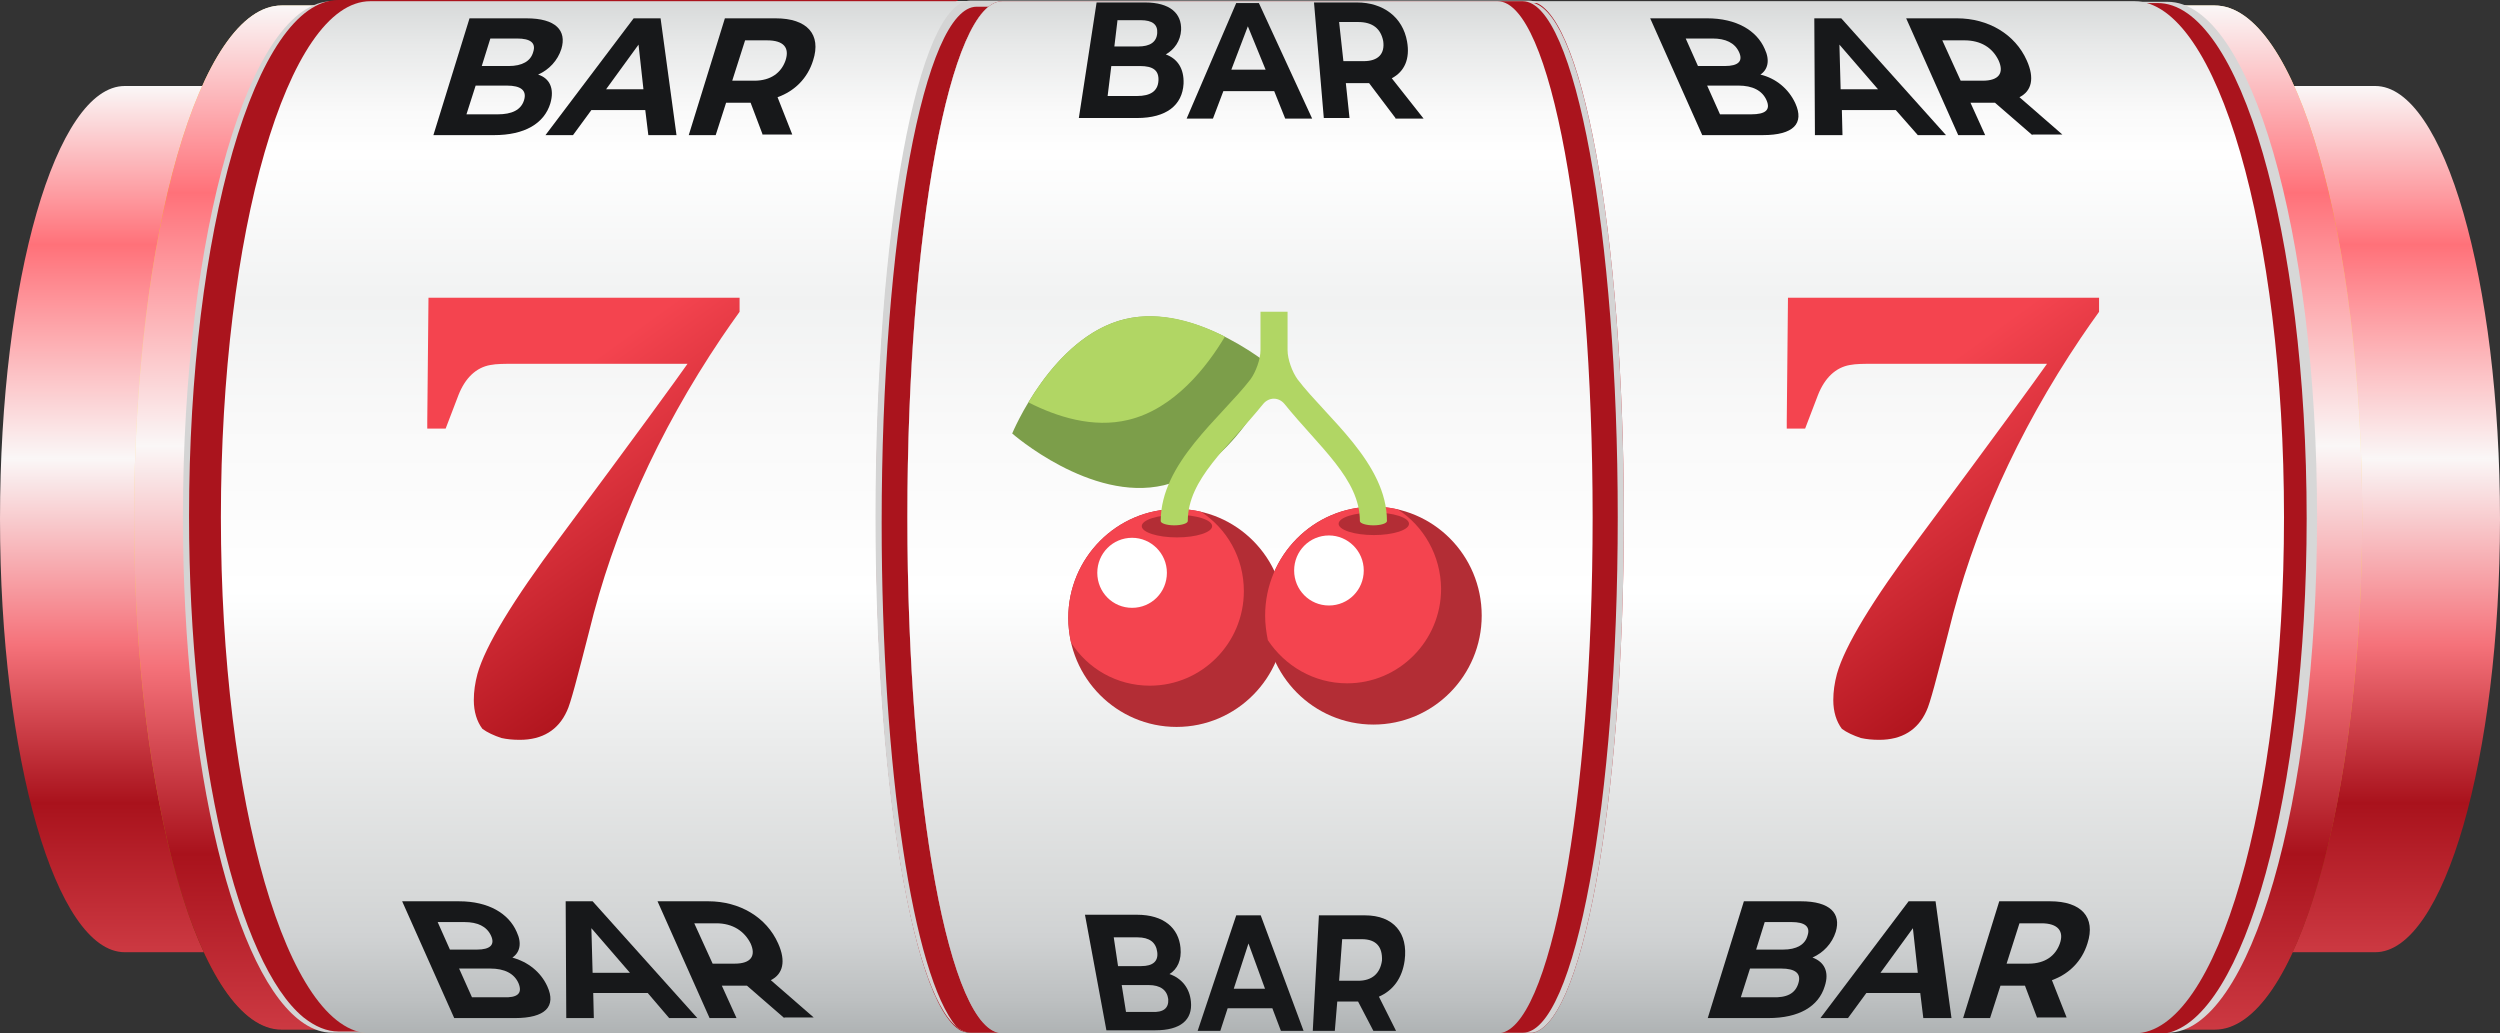
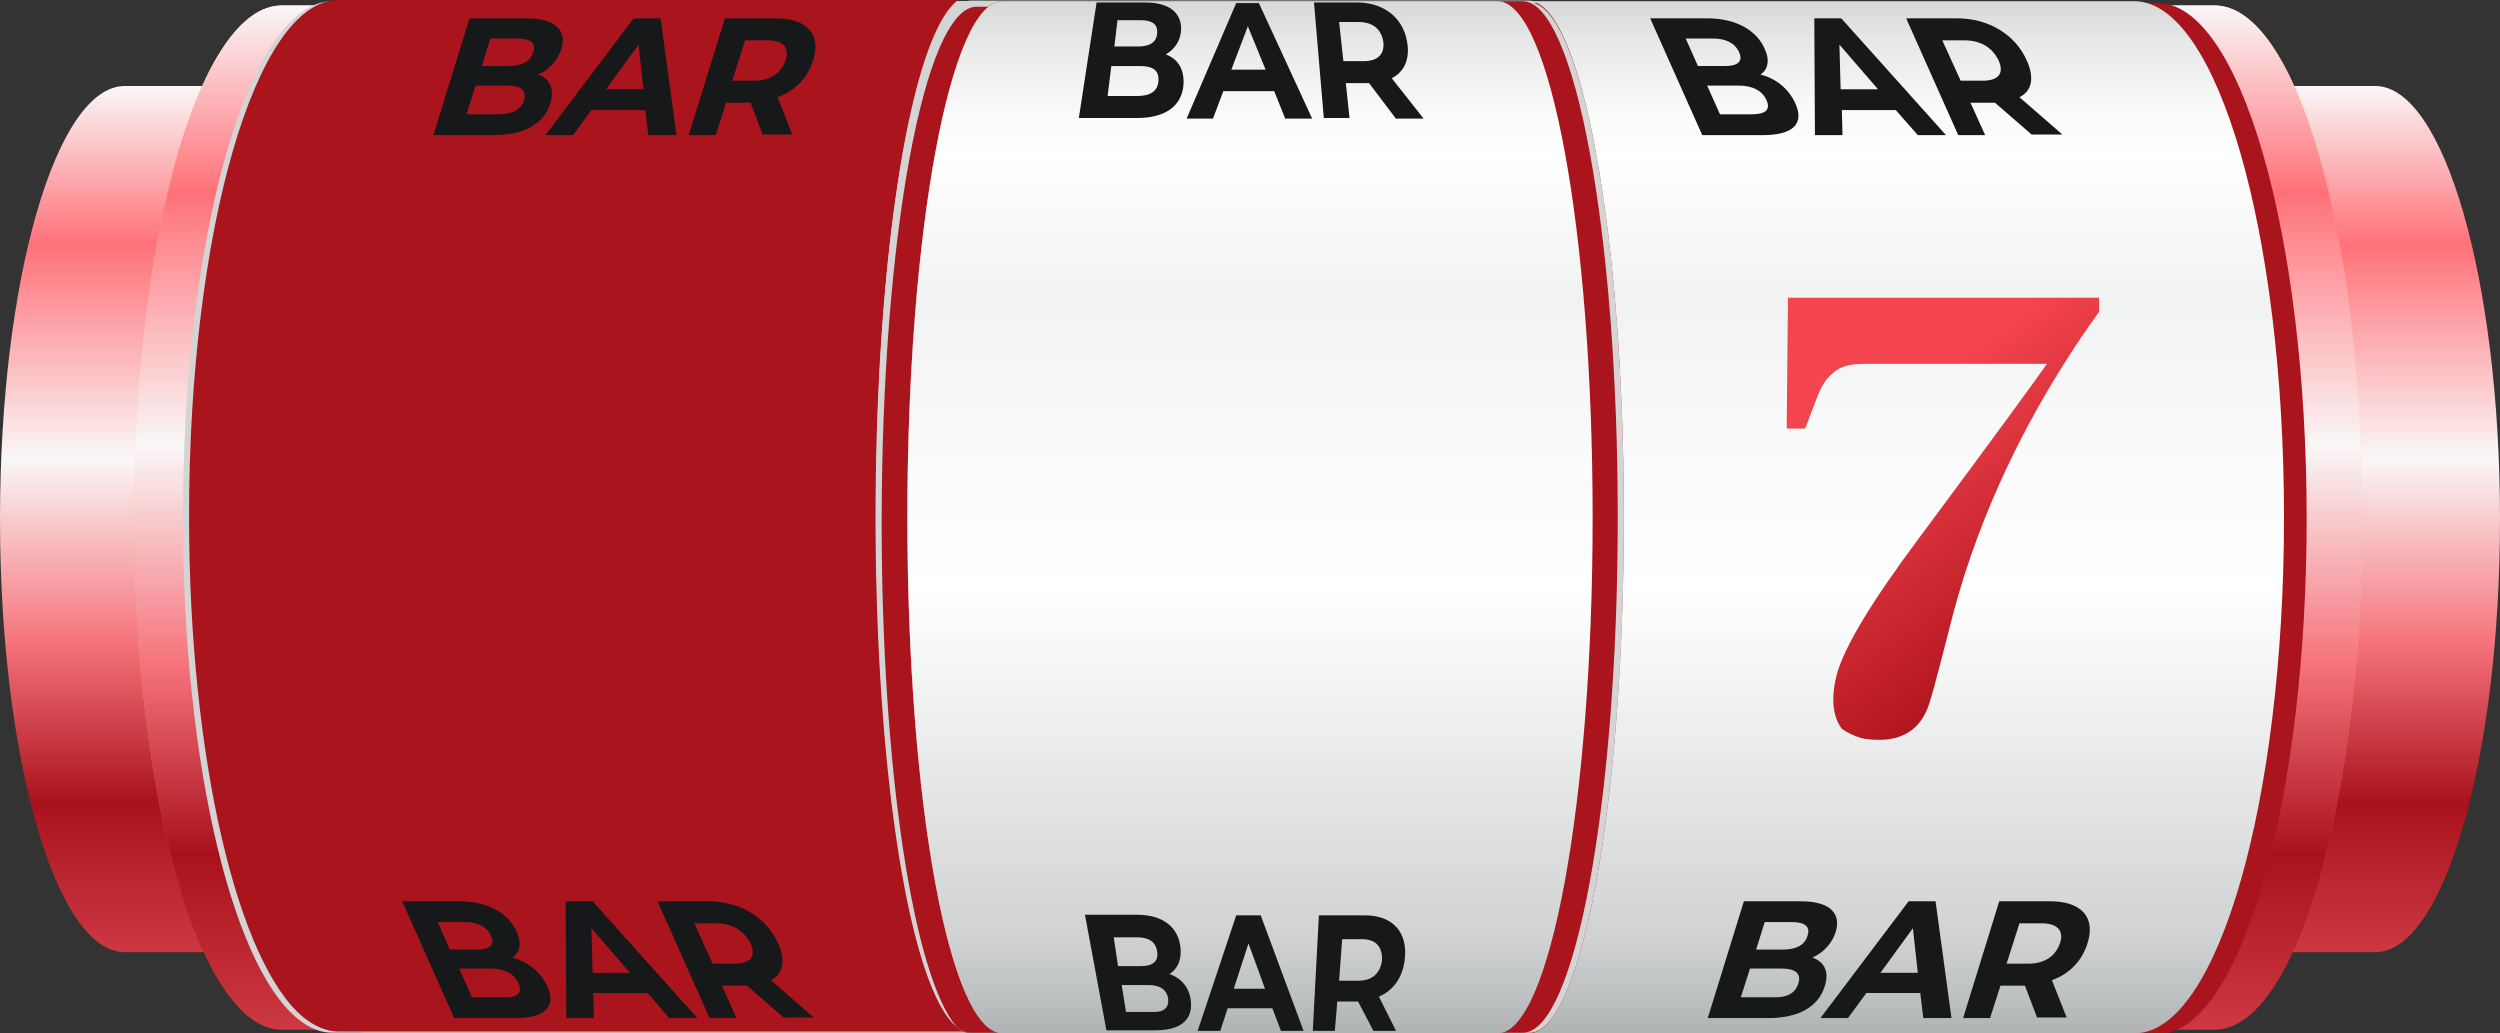
<svg xmlns="http://www.w3.org/2000/svg" width="300" height="124" viewBox="0 0 300 124" fill="none">
  <rect x="0" y="0" width="300" height="124" fill="#333333" stroke="none" />
  <path d="M300 62.293C300 90.988 293.278 114.266 285.022 114.266H261.707C256.184 114.266 251.707 109.789 251.707 104.266V20.32C251.707 14.797 256.184 10.32 261.707 10.32H285.022C293.278 10.32 300 33.598 300 62.293Z" fill="url(#paint0_linear_211_5133)" />
  <path d="M-0 62.293C-0 90.988 6.721 114.266 14.977 114.266H38.292C43.815 114.266 48.292 109.789 48.292 104.266V20.32C48.292 14.797 43.815 10.32 38.292 10.32H14.977C6.721 10.32 -0 33.598 -0 62.293Z" fill="url(#paint1_linear_211_5133)" />
  <path d="M265.756 0.659L33.804 0.659C24 0.659 16.097 28.174 16.097 62.073C16.097 95.972 24 123.487 33.804 123.487L265.756 123.487C275.561 123.487 283.463 95.972 283.463 62.073C283.463 28.174 275.561 0.659 265.756 0.659Z" fill="url(#paint2_linear_211_5133)" />
  <path d="M23.048 62.146C23.048 96.045 30.951 123.56 40.756 123.56H33.804C24.073 123.56 16.097 96.045 16.097 62.146C16.097 28.248 24 0.659 33.804 0.659L40.756 0.659C30.951 0.659 23.048 28.174 23.048 62.146Z" fill="url(#paint3_linear_211_5133)" />
  <path d="M283.463 62.146C283.463 96.045 275.561 123.56 265.756 123.56H258.439C268.244 123.56 276.146 96.045 276.146 62.146C276.146 28.248 268.244 0.659 258.439 0.659L265.756 0.659C275.561 0.659 283.463 28.174 283.463 62.146Z" fill="url(#paint4_linear_211_5133)" />
  <path d="M116.454 124H44.438C34.517 124 26.507 96.265 26.507 62.073C26.507 27.881 34.517 0.146 44.438 0.146L116.527 0.146C110.207 0.146 105.137 27.881 105.137 62.073C105.137 96.265 110.208 124 116.454 124Z" fill="url(#paint5_linear_211_5133)" />
  <path d="M115.278 123.634C115.645 123.854 116.086 123.927 116.454 123.927H39.882C38.706 123.927 37.604 123.56 36.501 122.826C28.198 117.397 21.951 92.303 21.951 62.073C21.951 27.881 29.961 0.146 39.882 0.146L116.527 0.146C116.013 0.146 115.498 0.366 114.984 0.659C109.399 4.695 105.137 30.596 105.137 62C105.063 94.137 109.546 120.405 115.278 123.634Z" fill="#D4D4D4" />
  <path d="M117.189 123.782H40.617C39.22 123.782 37.824 123.195 36.428 122.094C28.565 115.637 22.686 91.13 22.686 61.928C22.686 27.735 30.696 0 40.617 0L114.984 0C109.399 4.036 105.137 29.936 105.137 61.34C105.137 93.332 109.62 119.673 115.351 122.901C115.498 123.048 115.572 123.121 115.719 123.195C116.16 123.635 116.674 123.782 117.189 123.782Z" fill="#AA141D" />
-   <path d="M116.454 124H44.438C34.517 124 26.507 96.265 26.507 62.073C26.507 27.881 34.517 0.146 44.438 0.146L116.527 0.146C110.207 0.146 105.137 27.881 105.137 62.073C105.137 96.265 110.208 124 116.454 124Z" fill="url(#paint6_linear_211_5133)" />
-   <path d="M51.419 35.657L51.272 50.552V51.433H53.477L55.02 47.397C55.828 45.343 57.151 44.095 58.841 43.802C59.576 43.655 60.531 43.655 61.78 43.655H82.503C81.328 45.343 76.257 52.313 67.145 64.567C61.56 72.051 58.253 77.48 57.298 80.856C57.004 81.956 56.857 82.983 56.857 84.011C56.857 85.405 57.224 86.579 57.886 87.459C58.474 87.899 59.282 88.266 60.164 88.56C60.825 88.707 61.56 88.78 62.368 88.78C65.087 88.78 66.998 87.606 68.027 85.331C68.468 84.451 69.276 81.296 70.672 75.866C73.612 63.759 78.903 51.946 86.545 40.573C87.28 39.473 88.015 38.445 88.75 37.418V35.731H51.419V35.657Z" fill="url(#paint7_linear_211_5133)" />
  <path d="M66.043 12.399C65.308 14.82 62.956 16.215 59.282 16.215H52.007L56.343 2.2H63.177C66.704 2.2 68.027 3.668 67.365 5.869C66.924 7.263 65.896 8.364 64.573 8.951C65.969 9.391 66.557 10.638 66.043 12.399ZM58.841 4.622L57.812 7.923L61.046 7.923C62.662 7.923 63.691 7.336 63.985 6.236C64.352 5.135 63.618 4.622 62.074 4.622H58.841ZM62.883 12.032C63.25 10.858 62.515 10.271 60.825 10.271H57.077L55.975 13.72H59.723C61.413 13.72 62.515 13.206 62.883 12.032Z" fill="#17181A" />
  <path d="M77.433 13.206H70.966L68.761 16.215H65.455L76.037 2.2L79.27 2.2L81.18 16.215H77.8L77.433 13.206ZM77.212 10.712L76.624 5.355L72.73 10.712H77.212Z" fill="#17181A" />
  <path d="M91.542 16.215L90.072 12.326H89.925H87.133L85.884 16.215H82.65L86.986 2.2H93.085C96.833 2.2 98.597 4.108 97.568 7.263C96.907 9.391 95.363 10.932 93.306 11.665L95.07 16.141H91.542V16.215ZM92.057 4.842H89.411L87.868 9.684H90.513C92.498 9.684 93.747 8.73 94.261 7.263C94.775 5.722 94.041 4.842 92.057 4.842Z" fill="#17181A" />
  <path d="M65.675 118.354C66.778 120.776 65.455 122.17 61.781 122.17H54.506L48.259 108.155H55.093C58.621 108.155 61.046 109.623 62.001 111.824C62.663 113.218 62.368 114.319 61.487 114.906C63.324 115.419 64.867 116.593 65.675 118.354ZM52.521 110.65L53.991 113.952H57.224C58.841 113.952 59.429 113.365 58.915 112.264C58.4 111.164 57.298 110.65 55.755 110.65H52.521ZM62.222 117.987C61.707 116.813 60.531 116.226 58.841 116.226H55.093L56.637 119.675H60.384C62.075 119.748 62.736 119.235 62.222 117.987Z" fill="#17181A" />
  <path d="M77.727 119.16H71.187L71.26 122.169H67.953L67.88 108.154H71.113L83.679 122.169H80.299L77.727 119.16ZM75.596 116.739L70.966 111.383L71.113 116.739H75.596Z" fill="#17181A" />
  <path d="M94.114 122.169L89.632 118.28H89.485H86.619L88.382 122.169H85.149L78.903 108.154H85.002C88.75 108.154 91.983 110.062 93.379 113.217C94.335 115.345 93.967 116.886 92.498 117.62L97.642 122.095H94.114V122.169ZM85.957 110.796H83.312L85.516 115.638H88.162C90.146 115.638 90.734 114.685 90.073 113.217C89.338 111.75 87.942 110.796 85.957 110.796Z" fill="#17181A" />
  <path d="M194.937 62.073C194.937 96.265 189.866 123.927 183.547 123.927H116.528C115.94 123.927 115.352 123.707 114.764 123.193C109.253 118.644 105.064 93.037 105.064 62C105.064 27.808 110.134 0.072 116.454 0.072L183.473 0.072C184.282 0.072 185.09 0.586 185.898 1.466C191.042 7.63 194.937 32.43 194.937 62.073Z" fill="#D4D4D4" />
  <path d="M194.937 62.073C194.937 96.265 189.866 123.927 183.547 123.927H116.528C115.94 123.927 115.352 123.707 114.764 123.193C109.62 117.103 105.799 92.376 105.799 62.733C105.799 28.541 110.943 0.806 117.189 0.806L184.208 0.806C184.796 0.806 185.384 1.026 185.972 1.539C191.042 7.629 194.937 32.43 194.937 62.073Z" fill="#AA141D" />
  <path d="M194.937 62.073C194.937 96.265 189.866 123.927 183.547 123.927H120.276C113.956 123.927 108.885 96.192 108.885 62.073C108.885 27.954 114.029 0.146 120.276 0.146L183.547 0.146C189.793 0.219 194.937 27.881 194.937 62.073Z" fill="#D4D4D4" />
  <path d="M194.129 62.073C194.129 96.265 188.985 123.927 182.738 123.927H120.276C113.956 123.927 108.885 96.192 108.885 62.073C108.885 27.954 114.029 0.146 120.276 0.146L182.738 0.146C188.985 0.219 194.129 27.881 194.129 62.073Z" fill="#AA141D" />
  <path d="M191.116 62.073C191.116 96.265 185.972 124 179.725 124H120.276C113.956 124 108.885 96.265 108.885 62.073C108.885 27.881 114.029 0.146 120.276 0.146L179.725 0.146C186.045 0.219 191.116 27.881 191.116 62.073Z" fill="url(#paint8_linear_211_5133)" />
  <g clip-path="url(#clip0_211_5133)">
    <path d="M139.656 58.231C130.885 60.285 121.464 52.02 121.464 52.02C121.464 52.02 126.244 40.393 135.016 38.292C143.787 36.237 153.208 44.502 153.208 44.502C153.208 44.502 148.428 56.13 139.656 58.231Z" fill="#7C9E4A" />
    <path d="M123.413 48.285C126.801 50.013 131.164 51.414 135.387 50.387C140.91 49.079 144.854 43.989 146.989 40.394C143.601 38.666 139.239 37.265 135.016 38.293C129.493 39.6 125.548 44.69 123.413 48.285Z" fill="#B1D664" />
    <path d="M154.183 74.157C154.183 81.348 148.382 87.231 141.188 87.231C134.041 87.231 128.193 81.394 128.193 74.157C128.193 66.966 133.995 61.082 141.188 61.082C148.382 61.082 154.183 66.919 154.183 74.157Z" fill="#B32D35" />
    <path d="M144.112 61.409C143.184 61.175 142.209 61.082 141.188 61.082C134.041 61.082 128.193 66.919 128.193 74.157C128.193 75.184 128.333 76.165 128.518 77.098C130.514 80.227 133.995 82.281 137.986 82.281C144.205 82.281 149.263 77.192 149.263 70.935C149.263 66.919 147.221 63.417 144.112 61.409Z" fill="#F4444F" />
    <path d="M145.458 63.134C145.458 63.882 143.555 64.489 141.235 64.489C138.914 64.489 137.011 63.882 137.011 63.134C137.011 62.387 138.914 61.78 141.235 61.78C143.555 61.78 145.458 62.387 145.458 63.134Z" fill="#B32D35" />
    <path d="M177.805 73.874C177.805 81.065 172.004 86.949 164.811 86.949C157.664 86.949 151.816 81.112 151.816 73.874C151.816 66.683 157.617 60.8 164.811 60.8C172.004 60.8 177.805 66.637 177.805 73.874Z" fill="#B32D35" />
    <path d="M167.734 61.127C166.806 60.893 165.832 60.8 164.811 60.8C157.664 60.8 151.816 66.637 151.816 73.874C151.816 74.902 151.955 75.882 152.141 76.816C154.183 79.898 157.664 81.999 161.655 81.999C167.874 81.999 172.932 76.91 172.932 70.652C172.886 66.637 170.844 63.135 167.734 61.127Z" fill="#F4444F" />
    <path d="M169.08 62.854C169.08 63.601 167.178 64.208 164.857 64.208C162.537 64.208 160.634 63.601 160.634 62.854C160.634 62.107 162.537 61.5 164.857 61.5C167.178 61.5 169.08 62.107 169.08 62.854Z" fill="#B32D35" />
    <path d="M163.651 68.457C163.651 70.792 161.794 72.66 159.474 72.66C157.153 72.66 155.297 70.792 155.297 68.457C155.297 66.123 157.153 64.255 159.474 64.255C161.748 64.255 163.651 66.123 163.651 68.457Z" fill="white" />
    <path d="M140.028 68.738C140.028 71.073 138.172 72.94 135.851 72.94C133.531 72.94 131.674 71.073 131.674 68.738C131.674 66.403 133.531 64.535 135.851 64.535C138.125 64.535 140.028 66.403 140.028 68.738Z" fill="white" />
    <path d="M154.508 42.028V37.405H151.259V42.028C151.259 43.102 150.702 44.643 150.052 45.53C146.525 50.106 139.285 55.57 139.285 62.527C139.285 62.807 140.028 63.041 140.909 63.041C141.791 63.041 142.534 62.807 142.534 62.527C142.534 57.484 147.36 53.702 151.584 48.472C152.28 47.632 153.44 47.632 154.136 48.472C158.36 53.702 163.186 57.484 163.186 62.527C163.186 62.807 163.929 63.041 164.811 63.041C165.692 63.041 166.435 62.807 166.435 62.527C166.435 55.57 159.195 50.106 155.714 45.53C155.064 44.643 154.508 43.102 154.508 42.028Z" fill="#B1D664" />
  </g>
  <path d="M142.027 10.053C141.88 12.621 139.969 14.162 136.442 14.162H129.461L131.592 0.294L137.397 0.294C140.41 0.294 141.807 1.615 141.733 3.596C141.66 4.916 140.925 5.944 139.896 6.531C141.292 7.044 142.1 8.218 142.027 10.053ZM134.091 2.495L133.723 5.577H136.589C137.985 5.577 138.794 5.063 138.867 3.963C138.941 2.935 138.279 2.422 136.883 2.422H134.091V2.495ZM139.014 9.686C139.088 8.438 138.353 7.925 136.81 7.925H133.356L132.915 11.52H136.442C138.059 11.52 138.941 10.933 139.014 9.686Z" fill="#17181A" />
  <path d="M152.903 10.932H146.804L145.554 14.234H142.395L148.347 0.366L151.066 0.366L157.459 14.234H154.226L152.903 10.932ZM151.874 8.364L149.743 3.154L147.759 8.364H151.874Z" fill="#17181A" />
  <path d="M167.454 14.162L164.294 9.979H164.147H161.501L161.942 14.162H158.856L157.68 0.294L162.824 0.294C165.984 0.294 168.336 2.055 168.85 4.99C169.217 7.044 168.556 8.585 167.013 9.392L170.834 14.235H167.454V14.162ZM162.971 2.642L160.693 2.642L161.207 7.338H163.633C165.396 7.338 166.205 6.457 165.984 4.917C165.69 3.449 164.735 2.642 162.971 2.642Z" fill="#17181A" />
  <path d="M142.909 120.188C143.13 122.389 141.66 123.636 138.647 123.636H132.768L130.196 109.769H136.443C139.676 109.769 141.44 111.383 141.66 113.731C141.807 115.198 141.293 116.299 140.337 116.886C141.807 117.399 142.762 118.573 142.909 120.188ZM133.65 112.483L134.165 115.932H136.957C138.353 115.932 139.015 115.345 138.868 114.244C138.721 113.07 137.912 112.483 136.516 112.483H133.65ZM140.19 119.894C140.043 118.794 139.235 118.207 137.839 118.207H134.605L135.12 121.435H138.206C139.602 121.508 140.264 120.995 140.19 119.894Z" fill="#17181A" />
  <path d="M152.683 120.994H147.318L146.436 123.708H143.717L148.347 109.841H151.286L156.43 123.708H153.711L152.683 120.994ZM151.801 118.646L149.817 113.216L148.053 118.646H151.801Z" fill="#17181A" />
  <path d="M164.808 123.708L162.971 120.187H162.824H160.472L160.178 123.708H157.533L158.268 109.841H163.779C167.233 109.841 168.996 111.969 168.556 115.27C168.262 117.398 167.159 118.866 165.469 119.6L167.527 123.708H164.808ZM163.412 112.702H161.06L160.693 117.692H162.971C164.661 117.692 165.616 116.811 165.837 115.27C165.91 113.656 165.175 112.702 163.412 112.702Z" fill="#17181A" />
-   <path d="M278.049 62.071C278.049 96.263 270.039 123.925 260.118 123.925H183.473C189.792 123.925 194.863 96.19 194.863 62.071C194.863 28.979 190.086 1.978 184.061 0.29C183.84 0.217 183.62 0.217 183.473 0.217L260.118 0.217C270.039 0.217 278.049 27.879 278.049 62.071Z" fill="#D7D7D7" />
  <path d="M276.799 62.219C276.799 95.238 269.304 122.239 259.898 124H183.473C189.792 124 194.863 96.265 194.863 62.146C194.863 29.055 190.086 2.053 184.061 0.365L258.869 0.365C268.79 0.292 276.799 28.027 276.799 62.219Z" fill="#AA141D" />
  <path d="M274.081 62.073C274.081 96.265 266.072 124 256.151 124H183.474C189.793 124 194.864 96.265 194.864 62.073C194.864 27.881 189.72 0.146 183.474 0.146L256.151 0.146C266.072 0.219 274.081 27.881 274.081 62.073Z" fill="url(#paint9_linear_211_5133)" />
  <path d="M214.557 35.657L214.41 50.552V51.433H216.615L218.158 47.397C218.966 45.343 220.289 44.095 221.979 43.802C222.714 43.655 223.669 43.655 224.919 43.655H245.642C244.466 45.343 239.395 52.313 230.283 64.567C224.698 72.051 221.391 77.48 220.436 80.856C220.142 81.956 219.995 82.983 219.995 84.011C219.995 85.405 220.362 86.579 221.024 87.459C221.612 87.899 222.42 88.266 223.302 88.56C223.963 88.707 224.698 88.78 225.506 88.78C228.225 88.78 230.136 87.606 231.165 85.331C231.606 84.451 232.414 81.296 233.81 75.866C236.75 63.759 242.041 51.946 249.683 40.573C250.418 39.473 251.153 38.445 251.888 37.418V35.731H214.557V35.657Z" fill="url(#paint10_linear_211_5133)" />
  <path d="M218.966 118.353C218.232 120.775 215.88 122.169 212.206 122.169H204.931L209.266 108.154H216.1C219.628 108.154 220.951 109.622 220.289 111.823C219.848 113.217 218.819 114.318 217.497 114.905C218.893 115.418 219.554 116.592 218.966 118.353ZM211.765 110.649L210.736 113.951H213.969C215.586 113.951 216.615 113.364 216.909 112.263C217.276 111.163 216.541 110.649 214.998 110.649H211.765ZM215.807 117.986C216.174 116.812 215.439 116.225 213.749 116.225H210.001L208.899 119.674H212.647C214.41 119.747 215.439 119.234 215.807 117.986Z" fill="#17181A" />
  <path d="M230.43 119.16H223.963L221.759 122.169H218.452L229.034 108.154H232.267L234.178 122.169H230.797L230.43 119.16ZM230.136 116.739L229.548 111.383L225.653 116.739H230.136Z" fill="#17181A" />
  <path d="M244.466 122.169L242.996 118.28H242.849H240.057L238.808 122.169H235.574L239.91 108.154H246.009C249.757 108.154 251.521 110.062 250.492 113.217C249.83 115.345 248.287 116.886 246.23 117.62L247.993 122.095H244.466V122.169ZM244.98 110.796H242.335L240.792 115.638H243.437C245.421 115.638 246.671 114.685 247.185 113.217C247.699 111.75 246.964 110.796 244.98 110.796Z" fill="#17181A" />
  <path d="M215.439 12.398C216.541 14.819 215.219 16.214 211.544 16.214H204.269L198.023 2.199L204.857 2.199C208.384 2.199 210.809 3.667 211.765 5.868C212.426 7.262 212.132 8.363 211.25 8.95C213.088 9.39 214.631 10.637 215.439 12.398ZM202.285 4.621L203.755 7.922L206.988 7.922C208.605 7.922 209.193 7.335 208.678 6.235C208.164 5.134 207.062 4.621 205.518 4.621H202.285ZM211.985 12.031C211.471 10.857 210.295 10.27 208.605 10.27H204.857L206.4 13.719H210.148C211.838 13.719 212.5 13.205 211.985 12.031Z" fill="#17181A" />
  <path d="M227.491 13.205H221.024L221.098 16.214H217.791L217.717 2.199H220.951L233.517 16.214H230.136L227.491 13.205ZM225.36 10.711L220.73 5.354L220.877 10.711H225.36Z" fill="#17181A" />
  <path d="M243.878 16.214L239.395 12.325H239.248H236.456L238.219 16.214H234.986L228.74 2.199L234.839 2.199C238.587 2.199 241.82 4.107 243.216 7.262C244.172 9.39 243.804 10.931 242.335 11.664L247.479 16.14H243.878V16.214ZM235.721 4.841H233.075L235.28 9.683H237.925C239.91 9.683 240.497 8.729 239.836 7.262C239.101 5.721 237.705 4.841 235.721 4.841Z" fill="#17181A" />
  <defs>
    <linearGradient id="paint0_linear_211_5133" x1="275.841" y1="114.266" x2="275.841" y2="10.347" gradientUnits="userSpaceOnUse">
      <stop stop-color="#CC3942" />
      <stop offset="0.172" stop-color="#A9121C" />
      <stop offset="0.355" stop-color="#F5727A" />
      <stop offset="0.57" stop-color="#FAF7F7" />
      <stop offset="0.817" stop-color="#FF7179" />
      <stop offset="1" stop-color="#FAF7F7" />
    </linearGradient>
    <linearGradient id="paint1_linear_211_5133" x1="24.159" y1="114.266" x2="24.159" y2="10.347" gradientUnits="userSpaceOnUse">
      <stop stop-color="#CC3942" />
      <stop offset="0.172" stop-color="#A9121C" />
      <stop offset="0.355" stop-color="#F5727A" />
      <stop offset="0.57" stop-color="#FAF7F7" />
      <stop offset="0.817" stop-color="#FF7179" />
      <stop offset="1" stop-color="#FAF7F7" />
    </linearGradient>
    <linearGradient id="paint2_linear_211_5133" x1="149.785" y1="123.561" x2="149.785" y2="0.693" gradientUnits="userSpaceOnUse">
      <stop stop-color="#B75700" />
      <stop offset="0.065" stop-color="#702F03" />
      <stop offset="0.355" stop-color="#F4AD21" />
      <stop offset="0.57" stop-color="#FFE7AC" />
      <stop offset="0.817" stop-color="#F4AD21" />
      <stop offset="1" stop-color="#FFE7AC" />
    </linearGradient>
    <linearGradient id="paint3_linear_211_5133" x1="28.42" y1="123.56" x2="28.42" y2="0.69" gradientUnits="userSpaceOnUse">
      <stop stop-color="#CC3942" />
      <stop offset="0.172" stop-color="#A9121C" />
      <stop offset="0.355" stop-color="#F5727A" />
      <stop offset="0.57" stop-color="#FAF7F7" />
      <stop offset="0.817" stop-color="#FF7179" />
      <stop offset="1" stop-color="#FAF7F7" />
    </linearGradient>
    <linearGradient id="paint4_linear_211_5133" x1="270.945" y1="123.56" x2="270.945" y2="0.69" gradientUnits="userSpaceOnUse">
      <stop stop-color="#CC3942" />
      <stop offset="0.172" stop-color="#A9121C" />
      <stop offset="0.355" stop-color="#F5727A" />
      <stop offset="0.57" stop-color="#FAF7F7" />
      <stop offset="0.817" stop-color="#FF7179" />
      <stop offset="1" stop-color="#FAF7F7" />
    </linearGradient>
    <linearGradient id="paint5_linear_211_5133" x1="71.494" y1="124.001" x2="71.494" y2="0.177" gradientUnits="userSpaceOnUse">
      <stop stop-color="#B75700" />
      <stop offset="0.172" stop-color="#702F03" />
      <stop offset="0.355" stop-color="#F4AD21" />
      <stop offset="0.57" stop-color="#FFE7AC" />
      <stop offset="0.817" stop-color="#F4AD21" />
      <stop offset="1" stop-color="#FFE7AC" />
    </linearGradient>
    <linearGradient id="paint6_linear_211_5133" x1="71.517" y1="0.146" x2="71.517" y2="124" gradientUnits="userSpaceOnUse">
      <stop stop-color="#D7D9D9" />
      <stop offset="0.043" stop-color="#E8E9E9" />
      <stop offset="0.103" stop-color="#F9F9F9" />
      <stop offset="0.148" stop-color="white" />
      <stop offset="0.291" stop-color="#F1F2F2" />
      <stop offset="0.406" stop-color="#F9F9F9" />
      <stop offset="0.571" stop-color="white" />
      <stop offset="0.864" stop-color="#D7D9D9" />
      <stop offset="0.906" stop-color="#D0D2D3" />
      <stop offset="0.967" stop-color="#BDC0C1" />
      <stop offset="1" stop-color="#AFB3B4" />
    </linearGradient>
    <linearGradient id="paint7_linear_211_5133" x1="77.281" y1="82.448" x2="55.33" y2="52.052" gradientUnits="userSpaceOnUse">
      <stop offset="0.011" stop-color="#AE131C" />
      <stop offset="0.946" stop-color="#F4444F" />
    </linearGradient>
    <linearGradient id="paint8_linear_211_5133" x1="150" y1="0.146" x2="150" y2="124" gradientUnits="userSpaceOnUse">
      <stop stop-color="#D7D9D9" />
      <stop offset="0.043" stop-color="#E8E9E9" />
      <stop offset="0.103" stop-color="#F9F9F9" />
      <stop offset="0.148" stop-color="white" />
      <stop offset="0.291" stop-color="#F1F2F2" />
      <stop offset="0.406" stop-color="#F9F9F9" />
      <stop offset="0.571" stop-color="white" />
      <stop offset="0.864" stop-color="#D7D9D9" />
      <stop offset="0.906" stop-color="#D0D2D3" />
      <stop offset="0.967" stop-color="#BDC0C1" />
      <stop offset="1" stop-color="#AFB3B4" />
    </linearGradient>
    <linearGradient id="paint9_linear_211_5133" x1="228.778" y1="0.146" x2="228.778" y2="124" gradientUnits="userSpaceOnUse">
      <stop stop-color="#D7D9D9" />
      <stop offset="0.043" stop-color="#E8E9E9" />
      <stop offset="0.103" stop-color="#F9F9F9" />
      <stop offset="0.148" stop-color="white" />
      <stop offset="0.291" stop-color="#F1F2F2" />
      <stop offset="0.406" stop-color="#F9F9F9" />
      <stop offset="0.571" stop-color="white" />
      <stop offset="0.864" stop-color="#D7D9D9" />
      <stop offset="0.906" stop-color="#D0D2D3" />
      <stop offset="0.967" stop-color="#BDC0C1" />
      <stop offset="1" stop-color="#AFB3B4" />
    </linearGradient>
    <linearGradient id="paint10_linear_211_5133" x1="240.419" y1="82.448" x2="218.468" y2="52.052" gradientUnits="userSpaceOnUse">
      <stop offset="0.011" stop-color="#AE131C" />
      <stop offset="0.946" stop-color="#F4444F" />
    </linearGradient>
    <clipPath id="clip0_211_5133">
-       <rect width="56.342" height="49.777" fill="white" transform="translate(121.464 37.405)" />
-     </clipPath>
+       </clipPath>
  </defs>
</svg>